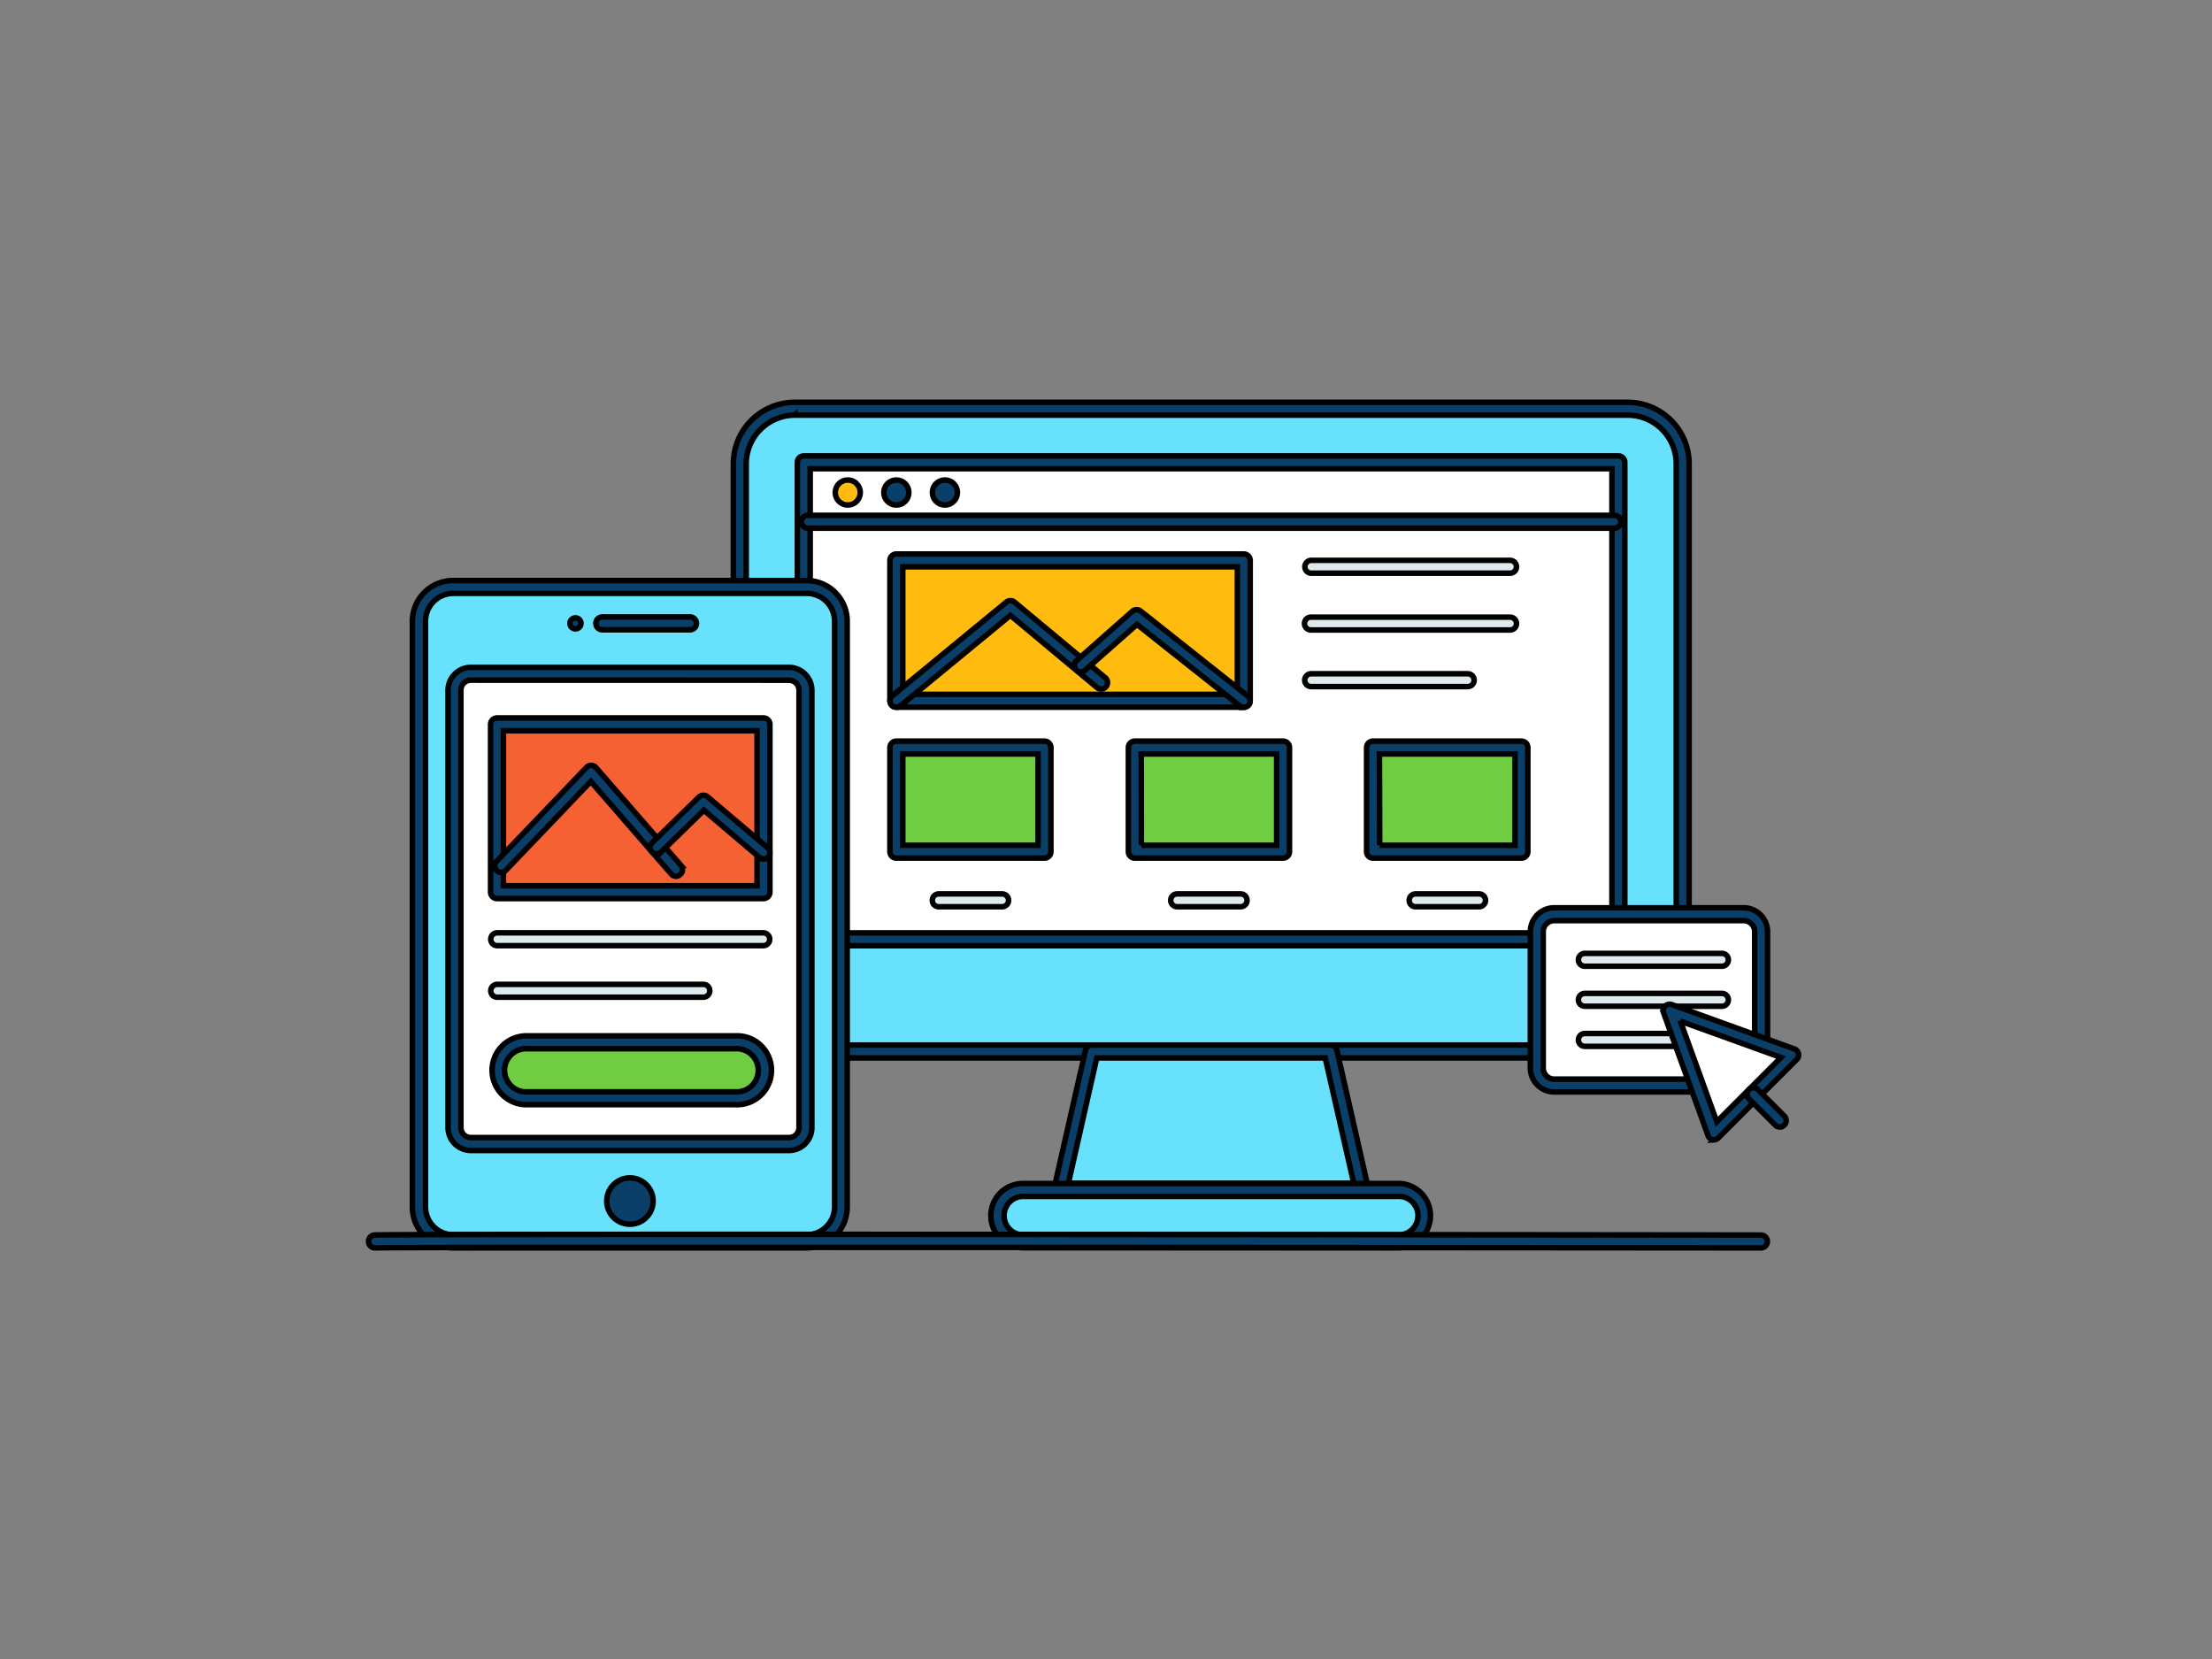
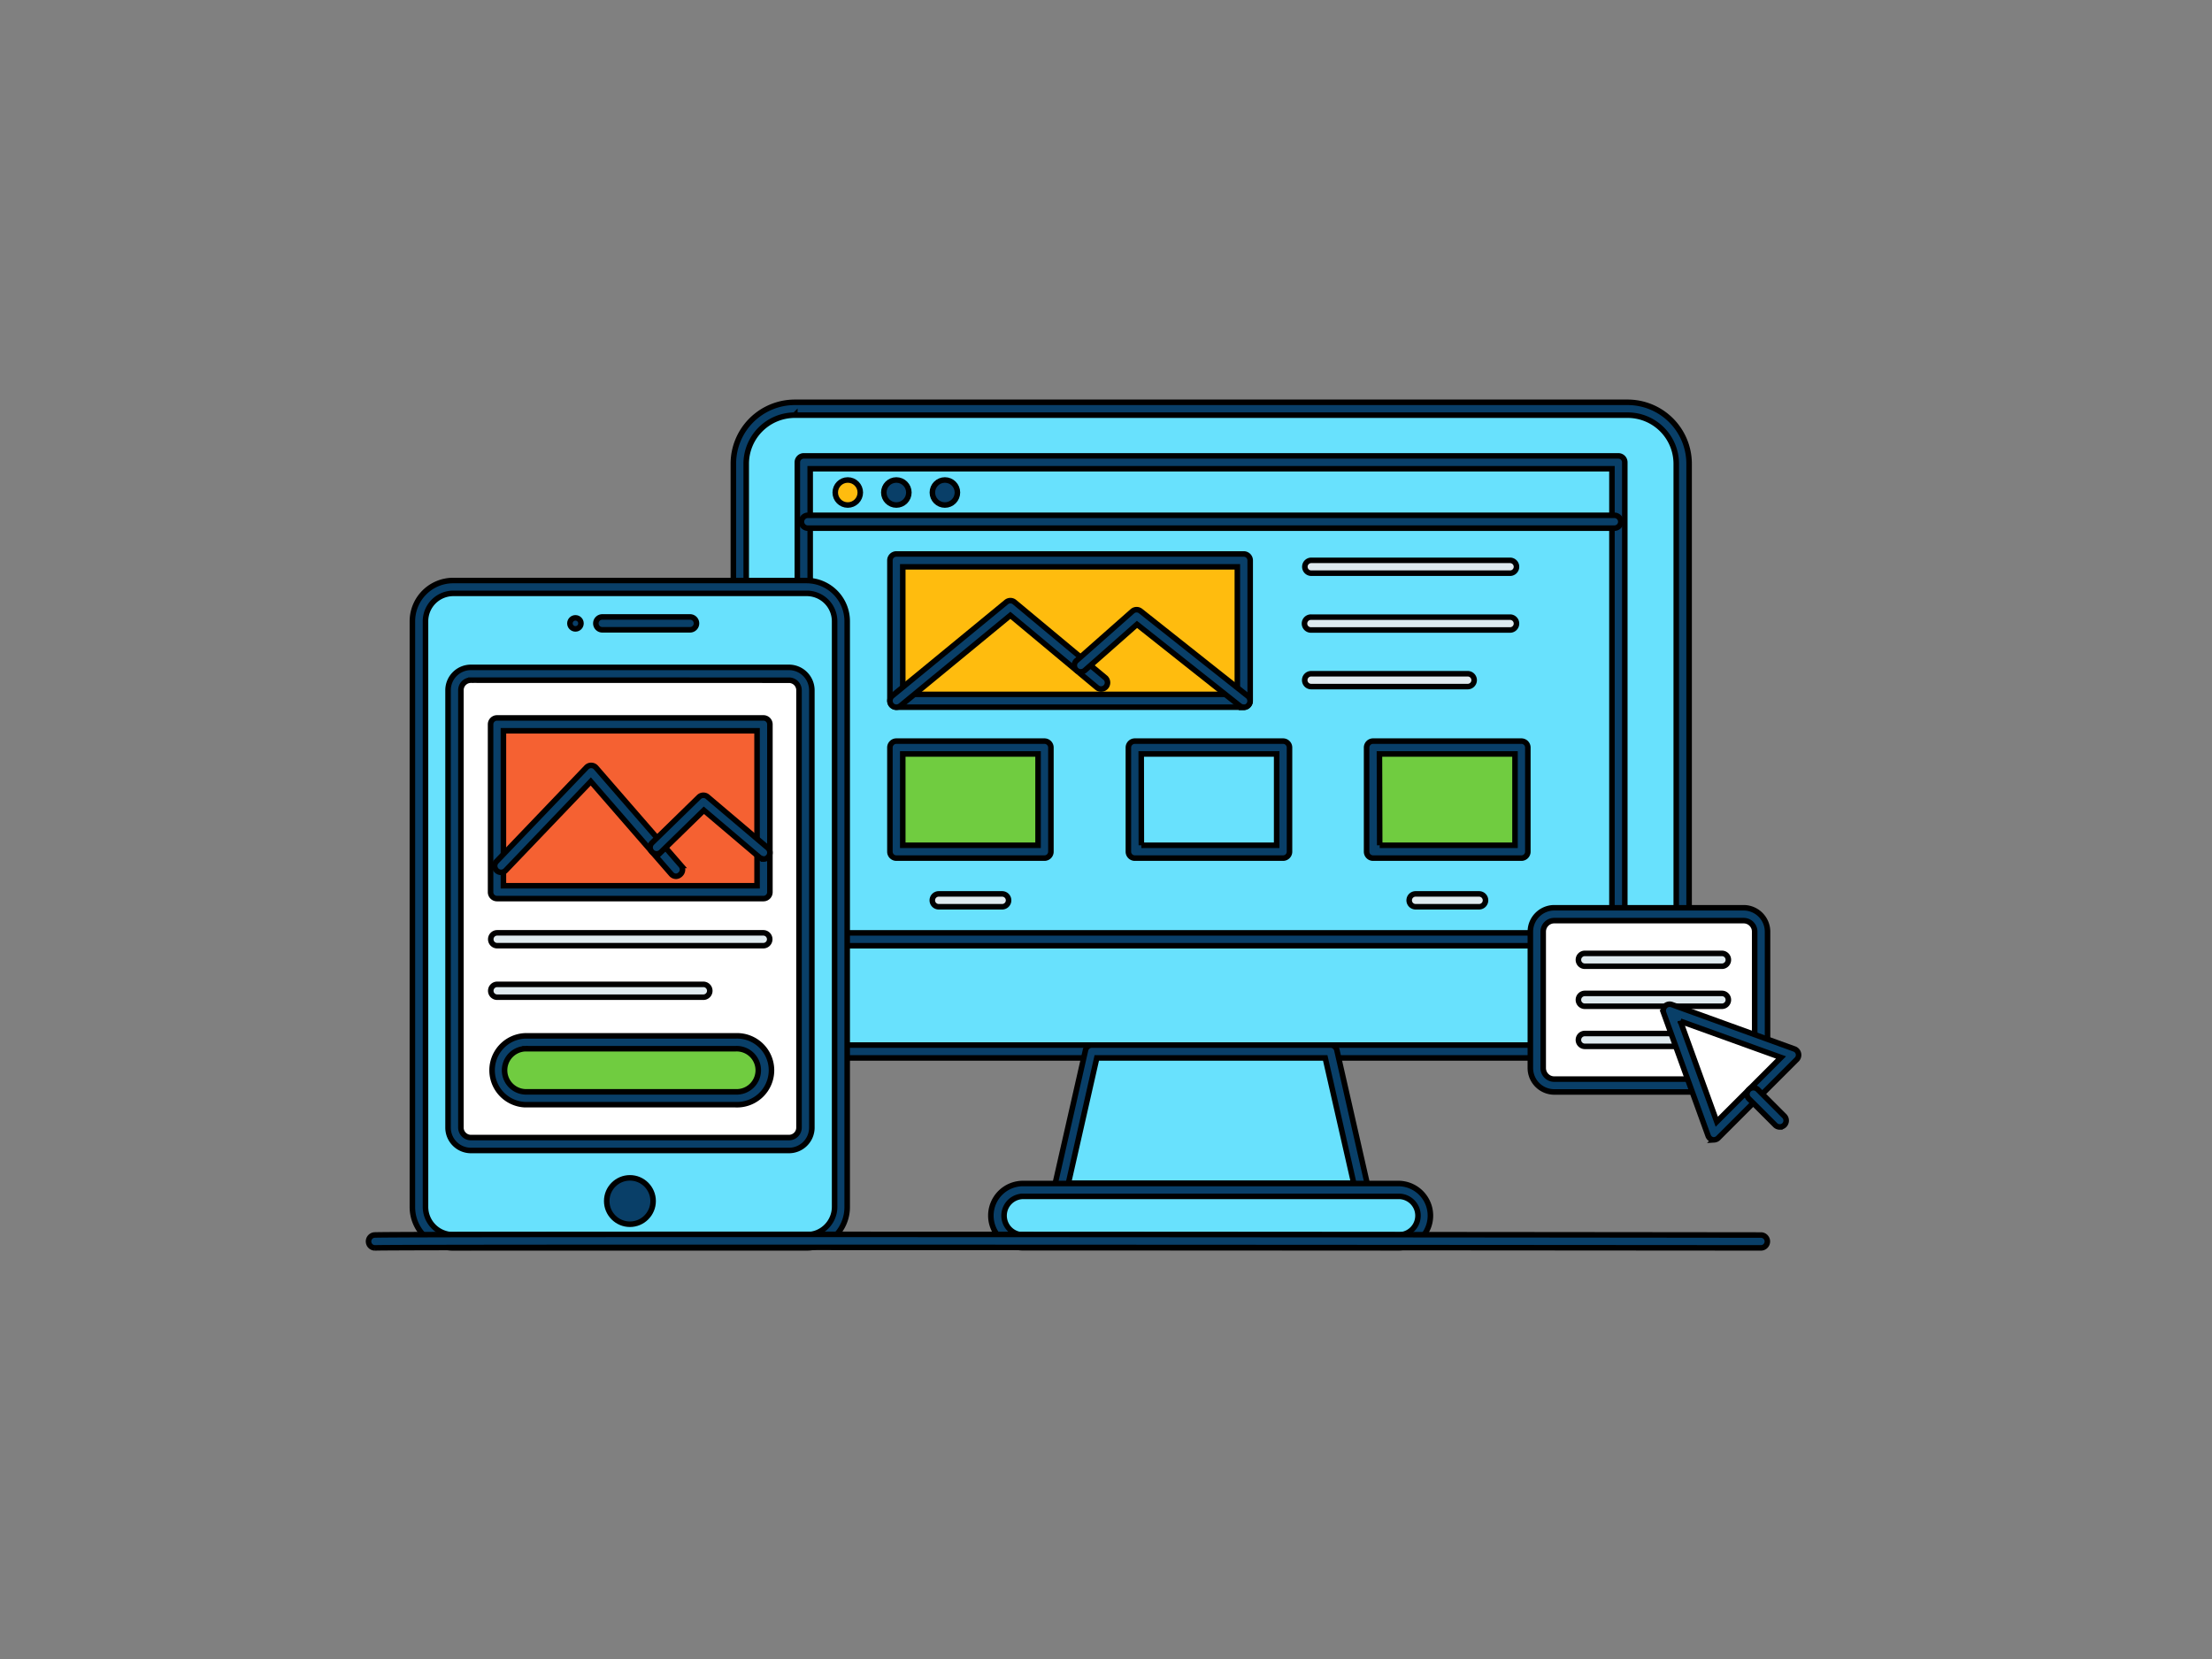
<svg xmlns="http://www.w3.org/2000/svg" width="400" height="300" class="illustration styles_illustrationTablet__1DWOa">
  <rect width="100%" height="100%" fill="#808080" stroke="none" />
  <g>
    <title>Layer 1</title>
    <g stroke="null" data-name="#59_ui_design_outline" id="_59_ui_design_outline">
      <rect stroke="null" id="svg_1" fill="#68e1fd" rx="8.56" height="116.231" width="170.564" y="73.912" x="133.717" />
      <path stroke="null" id="svg_2" fill="#093f68" d="m294.326,191.304l-150.594,0a11.129,11.129 0 0 1 -11.118,-11.118l0,-96.33a11.118,11.118 0 0 1 11.118,-11.106l150.594,0a11.118,11.118 0 0 1 11.118,11.106l0,96.33a11.129,11.129 0 0 1 -11.118,11.118zm-150.594,-116.231a8.806,8.806 0 0 0 -8.794,8.783l0,96.33a8.806,8.806 0 0 0 8.794,8.794l150.594,0a8.806,8.806 0 0 0 8.794,-8.794l0,-96.33a8.794,8.794 0 0 0 -8.794,-8.783l-150.594,0z" />
      <polygon stroke="null" id="svg_3" fill="#68e1fd" points="246.254,215.131 191.745,215.131 197.438,190.142 240.561,190.142 246.254,215.131 " />
      <path stroke="null" id="svg_4" fill="#093f68" d="m246.254,216.293l-54.508,0a1.162,1.162 0 0 1 -0.906,-0.441a1.162,1.162 0 0 1 -0.221,-0.976l5.681,-24.989a1.162,1.162 0 0 1 1.162,-0.906l43.123,0a1.162,1.162 0 0 1 1.162,0.906l5.681,24.989a1.162,1.162 0 0 1 -0.221,0.976a1.162,1.162 0 0 1 -0.953,0.441zm-53.056,-2.323l51.604,0l-5.158,-22.665l-41.311,0l-5.135,22.665z" />
-       <rect stroke="null" id="svg_5" fill="#fff" height="86.258" width="147.307" y="83.6" x="145.346" />
      <path stroke="null" id="svg_6" fill="#093f68" d="m292.653,171.02l-147.307,0a1.162,1.162 0 0 1 -1.162,-1.162l0,-86.258a1.162,1.162 0 0 1 1.162,-1.162l147.307,0a1.162,1.162 0 0 1 1.162,1.162l0,86.258a1.162,1.162 0 0 1 -1.162,1.162zm-146.145,-2.323l144.983,0l0,-83.935l-144.983,0l0,83.935z" />
      <rect stroke="null" id="svg_7" fill="#68e1fd" rx="4.02" height="9.34" width="77.22" y="215.131" x="180.384" />
      <path stroke="null" id="svg_8" fill="#093f68" d="m252.933,225.633l-67.868,0a5.809,5.809 0 1 1 0,-11.617l67.868,0a5.809,5.809 0 0 1 0,11.617zm-67.88,-9.294a3.485,3.485 0 1 0 0,6.97l67.88,0a3.485,3.485 0 1 0 0,-6.97l-67.88,0z" />
      <path stroke="null" id="svg_9" fill="#093f68" d="m291.967,95.508l-145.913,0a1.162,1.162 0 0 1 0,-2.323l145.913,0a1.162,1.162 0 0 1 0,2.323z" />
      <circle stroke="null" id="svg_10" fill="#ffbc0e" r="2.265" cy="89.061" cx="153.304" />
      <circle stroke="null" id="svg_11" fill="#093f68" r="2.265" cy="89.061" cx="162.087" />
      <circle stroke="null" id="svg_12" fill="#093f68" r="2.265" cy="89.061" cx="170.869" />
      <rect stroke="null" id="svg_13" fill="#ffbc0e" height="25.395" width="62.826" y="101.34" x="162.087" />
      <path stroke="null" id="svg_14" fill="#093f68" d="m224.913,127.885l-62.826,0a1.162,1.162 0 0 1 -1.162,-1.162l0,-25.384a1.162,1.162 0 0 1 1.162,-1.162l62.826,0a1.162,1.162 0 0 1 1.162,1.162l0,25.384a1.162,1.162 0 0 1 -1.162,1.162zm-61.664,-2.323l60.503,0l0,-23.06l-60.503,0l0,23.06z" />
      <path stroke="null" id="svg_15" fill="#093f68" d="m162.087,127.885a1.162,1.162 0 0 1 -0.895,-0.418a1.162,1.162 0 0 1 0.163,-1.638l20.621,-16.95a1.162,1.162 0 0 1 1.475,0l16.404,13.662a1.162,1.162 0 1 1 -1.487,1.789l-15.66,-13.058l-19.889,16.369a1.162,1.162 0 0 1 -0.732,0.244z" />
      <path stroke="null" id="svg_16" fill="#093f68" d="m224.913,127.885a1.22,1.22 0 0 1 -0.72,-0.244l-18.588,-14.731l-9.445,8.33a1.162,1.162 0 0 1 -1.533,-1.743l10.165,-8.98a1.162,1.162 0 0 1 1.487,0l19.343,15.335a1.162,1.162 0 0 1 -0.732,2.068l0.023,-0.035z" />
      <path stroke="null" id="svg_17" fill="#dfeaef" d="m273.101,103.652l-36.013,0a1.162,1.162 0 0 1 0,-2.323l36.013,0a1.162,1.162 0 0 1 0,2.323z" />
      <path stroke="null" id="svg_18" fill="#dfeaef" d="m273.101,113.922l-36.013,0a1.162,1.162 0 1 1 0,-2.323l36.013,0a1.162,1.162 0 0 1 0,2.323z" />
      <path stroke="null" id="svg_19" fill="#dfeaef" d="m265.445,124.156l-28.381,0a1.162,1.162 0 0 1 0,-2.323l28.381,0a1.162,1.162 0 0 1 0,2.323z" />
      <rect stroke="null" id="svg_20" fill="#70cc40" height="18.832" width="26.789" y="135.181" x="162.087" />
      <path stroke="null" id="svg_21" fill="#093f68" d="m188.876,155.174l-26.789,0a1.162,1.162 0 0 1 -1.162,-1.162l0,-18.832a1.162,1.162 0 0 1 1.162,-1.162l26.789,0a1.162,1.162 0 0 1 1.162,1.162l0,18.832a1.162,1.162 0 0 1 -1.162,1.162zm-25.628,-2.323l24.466,0l0,-16.508l-24.466,0l0,16.508z" />
-       <rect stroke="null" id="svg_22" fill="#70cc40" height="18.832" width="26.789" y="135.181" x="205.21" />
      <path stroke="null" id="svg_23" fill="#093f68" d="m232.022,155.174l-26.813,0a1.162,1.162 0 0 1 -1.162,-1.162l0,-18.832a1.162,1.162 0 0 1 1.162,-1.162l26.813,0a1.162,1.162 0 0 1 1.162,1.162l0,18.832a1.162,1.162 0 0 1 -1.162,1.162zm-25.628,-2.323l24.466,0l0,-16.508l-24.489,0l0.023,16.508z" />
      <rect stroke="null" id="svg_24" fill="#70cc40" height="18.832" width="26.789" y="135.181" x="248.333" />
      <path stroke="null" id="svg_25" fill="#093f68" d="m275.122,155.174l-26.836,0a1.162,1.162 0 0 1 -1.162,-1.162l0,-18.832a1.162,1.162 0 0 1 1.162,-1.162l26.836,0a1.162,1.162 0 0 1 1.162,1.162l0,18.832a1.162,1.162 0 0 1 -1.162,1.162zm-25.628,-2.323l24.466,0l0,-16.508l-24.512,0l0.046,16.508z" />
      <path stroke="null" id="svg_26" fill="#dfeaef" d="m181.255,163.969l-11.536,0a1.162,1.162 0 0 1 0,-2.323l11.536,0a1.162,1.162 0 0 1 0,2.323z" />
-       <path stroke="null" id="svg_27" fill="#dfeaef" d="m224.378,163.969l-11.548,0a1.162,1.162 0 0 1 0,-2.323l11.548,0a1.162,1.162 0 0 1 0,2.323z" />
      <path stroke="null" id="svg_28" fill="#dfeaef" d="m267.501,163.969l-11.548,0a1.162,1.162 0 0 1 0,-2.323l11.548,0a1.162,1.162 0 0 1 0,2.323z" />
      <rect stroke="null" id="svg_29" fill="#68e1fd" rx="5.33" height="118.356" width="76.337" y="106.138" x="75.747" />
      <path stroke="null" id="svg_30" fill="#093f68" d="m145.881,225.656l-63.895,0a7.377,7.377 0 0 1 -7.412,-7.4l0,-105.926a7.377,7.377 0 0 1 7.365,-7.354l63.895,0a7.365,7.365 0 0 1 7.365,7.354l0,105.926a7.365,7.365 0 0 1 -7.319,7.4zm-63.895,-118.356a5.042,5.042 0 0 0 -5.042,5.03l0,105.926a5.053,5.053 0 0 0 5.042,5.03l63.895,0a5.053,5.053 0 0 0 5.042,-5.03l0,-105.926a5.042,5.042 0 0 0 -5.042,-5.03l-63.895,0z" />
      <rect stroke="null" id="svg_31" fill="#fff" rx="2.56" height="85.038" width="63.465" y="121.844" x="82.183" />
      <path stroke="null" id="svg_32" fill="#093f68" d="m142.663,208.044l-57.505,0a4.136,4.136 0 0 1 -4.136,-4.136l0,-79.09a4.136,4.136 0 0 1 4.136,-4.136l57.505,0a4.147,4.147 0 0 1 4.147,4.136l0,79.09a4.136,4.136 0 0 1 -4.147,4.136zm-57.505,-85.05a1.812,1.812 0 0 0 -1.812,1.812l0,79.09a1.812,1.812 0 0 0 1.812,1.812l57.505,0a1.812,1.812 0 0 0 1.824,-1.812l0,-79.079a1.812,1.812 0 0 0 -1.824,-1.812l-57.505,-0.012z" />
      <circle stroke="null" id="svg_33" fill="#093f68" r="0.999" cy="112.725" cx="104.059" />
      <path stroke="null" id="svg_34" fill="#093f68" d="m124.76,113.887l-15.881,0a1.162,1.162 0 0 1 0,-2.323l15.939,0a1.162,1.162 0 0 1 0,2.323l-0.058,0z" />
      <circle stroke="null" id="svg_35" fill="#093f68" r="4.194" cy="217.187" cx="113.91" />
      <rect stroke="null" id="svg_36" fill="#f56132" height="30.367" width="48.177" y="130.987" x="89.874" />
      <path stroke="null" id="svg_37" fill="#093f68" d="m138.062,162.493l-48.188,0a1.162,1.162 0 0 1 -1.162,-1.162l0,-30.344a1.162,1.162 0 0 1 1.162,-1.162l48.188,0a1.162,1.162 0 0 1 1.162,1.162l0,30.344a1.162,1.162 0 0 1 -1.162,1.162zm-47.027,-2.323l45.865,0l0,-28.021l-45.865,0l0,28.021z" />
      <rect stroke="null" id="svg_38" fill="#70cc40" rx="4.35" height="10.107" width="48.177" y="188.481" x="89.874" />
      <path stroke="null" id="svg_39" fill="#093f68" d="m132.997,199.761l-38.058,0a6.227,6.227 0 0 1 0,-12.442l38.07,0a6.227,6.227 0 1 1 0,12.442l-0.012,0zm-38.058,-10.119a3.903,3.903 0 0 0 0,7.795l38.07,0a3.903,3.903 0 1 0 0,-7.795l-38.07,0z" />
      <path stroke="null" id="svg_40" fill="#dfeaef" d="m138.062,171.009l-48.188,0a1.162,1.162 0 0 1 0,-2.323l48.188,0a1.162,1.162 0 0 1 0,2.323z" />
      <path stroke="null" id="svg_41" fill="#dfeaef" d="m127.223,180.326l-37.349,0a1.162,1.162 0 0 1 0,-2.323l37.349,0a1.162,1.162 0 0 1 0,2.323z" />
      <path stroke="null" id="svg_42" fill="#093f68" d="m122.263,158.462a1.162,1.162 0 0 1 -0.883,-0.407l-14.545,-16.74l-15.381,16.078a1.162,1.162 0 1 1 -1.673,-1.615l16.264,-16.996a1.162,1.162 0 0 1 1.708,0l15.381,17.705a1.162,1.162 0 0 1 -0.116,1.638a1.162,1.162 0 0 1 -0.755,0.337z" />
      <path stroke="null" id="svg_43" fill="#093f68" d="m138.051,155.302a1.162,1.162 0 0 1 -0.744,-0.279l-10.026,-8.504l-7.737,7.551a1.162,1.162 0 0 1 -1.626,-1.673l8.492,-8.283a1.162,1.162 0 0 1 1.568,0l10.827,9.178a1.162,1.162 0 0 1 -0.755,2.056l0,-0.046z" />
      <path stroke="null" id="svg_44" fill="#093f68" d="m67.755,225.656a1.162,1.162 0 0 1 -1.092,-0.964a1.162,1.162 0 0 1 0.987,-1.359c1.162,-0.232 192.289,-0.07 250.816,0a1.162,1.162 0 0 1 0,2.323l0,0c-2.474,0 -247.099,-0.209 -250.503,0l-0.209,0z" />
      <rect stroke="null" id="svg_45" fill="#fff" rx="2.72" height="30.983" width="40.556" y="165.316" x="277.899" />
      <path stroke="null" id="svg_46" fill="#093f68" d="m315.306,197.461l-34.248,0a4.333,4.333 0 0 1 -4.322,-4.322l0,-24.663a4.333,4.333 0 0 1 4.322,-4.322l34.248,0a4.333,4.333 0 0 1 4.322,4.322l0,24.663a4.333,4.333 0 0 1 -4.322,4.322zm-34.248,-30.983a1.998,1.998 0 0 0 -1.998,1.998l0,24.663a1.998,1.998 0 0 0 1.998,1.998l34.248,0a1.998,1.998 0 0 0 1.998,-1.998l0,-24.663a1.998,1.998 0 0 0 -1.998,-1.998l-34.248,0z" />
      <path stroke="null" id="svg_47" fill="#dfeaef" d="m311.415,174.726l-24.861,0a1.162,1.162 0 0 1 0,-2.323l24.861,0a1.162,1.162 0 0 1 0,2.323z" />
      <path stroke="null" id="svg_48" fill="#dfeaef" d="m311.415,181.964l-24.861,0a1.162,1.162 0 0 1 0,-2.323l24.861,0a1.162,1.162 0 0 1 0,2.323z" />
      <path stroke="null" id="svg_49" fill="#dfeaef" d="m304.607,189.213l-18.053,0a1.162,1.162 0 0 1 0,-2.323l18.053,0a1.162,1.162 0 0 1 0,2.323z" />
      <polygon stroke="null" id="svg_50" fill="#fff" points="324.159,190.77 309.974,204.954 301.923,182.719 324.159,190.77 " />
      <path stroke="null" id="svg_51" fill="#093f68" d="m309.974,206.116l-0.256,0a1.162,1.162 0 0 1 -0.836,-0.732l-8.051,-22.235a1.162,1.162 0 0 1 1.487,-1.487l22.235,8.051a1.162,1.162 0 0 1 0.407,1.824l-14.185,14.185a1.162,1.162 0 0 1 -0.802,0.395zm-6.111,-21.457l6.587,18.181l11.617,-11.617l-18.204,-6.564z" />
      <line stroke="null" id="svg_52" fill="#fff" y2="202.631" x2="321.847" y1="197.856" x1="317.072" />
      <path stroke="null" id="svg_53" fill="#093f68" d="m321.847,203.792a1.162,1.162 0 0 1 -0.825,-0.337l-4.775,-4.775a1.162,1.162 0 0 1 0,-1.65a1.162,1.162 0 0 1 1.638,0l4.775,4.786a1.162,1.162 0 0 1 0,1.638a1.162,1.162 0 0 1 -0.813,0.337z" />
    </g>
  </g>
</svg>